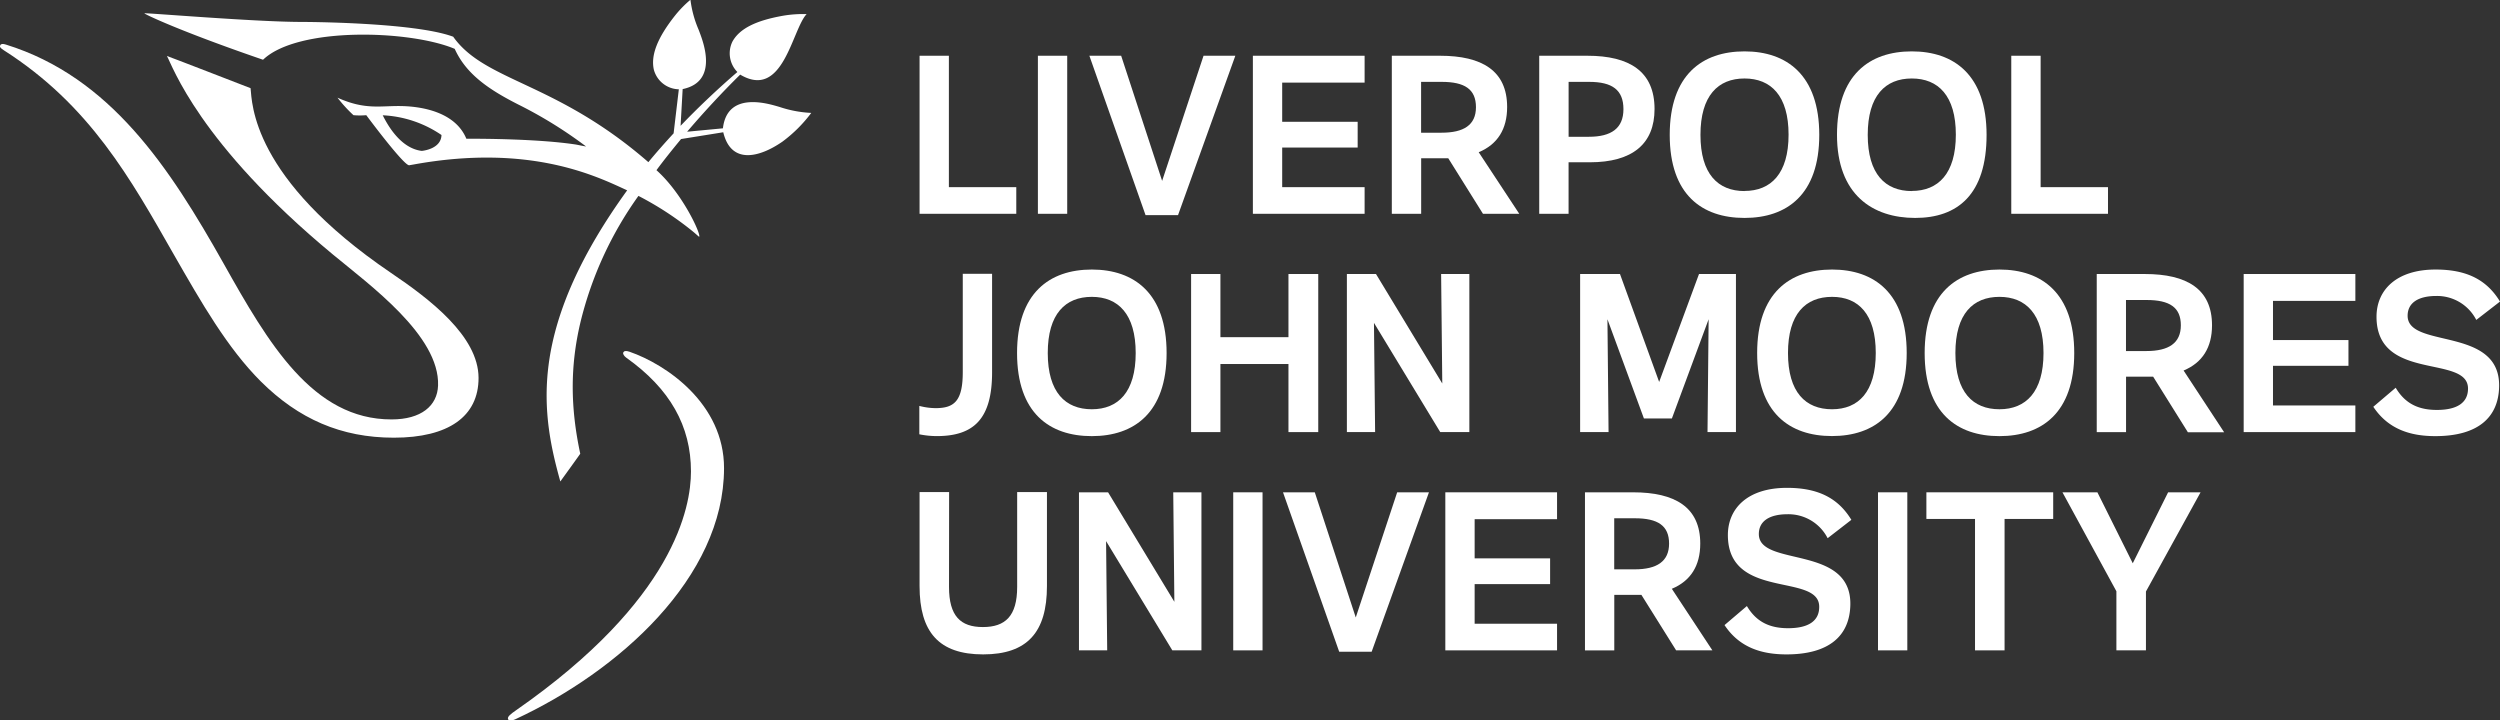
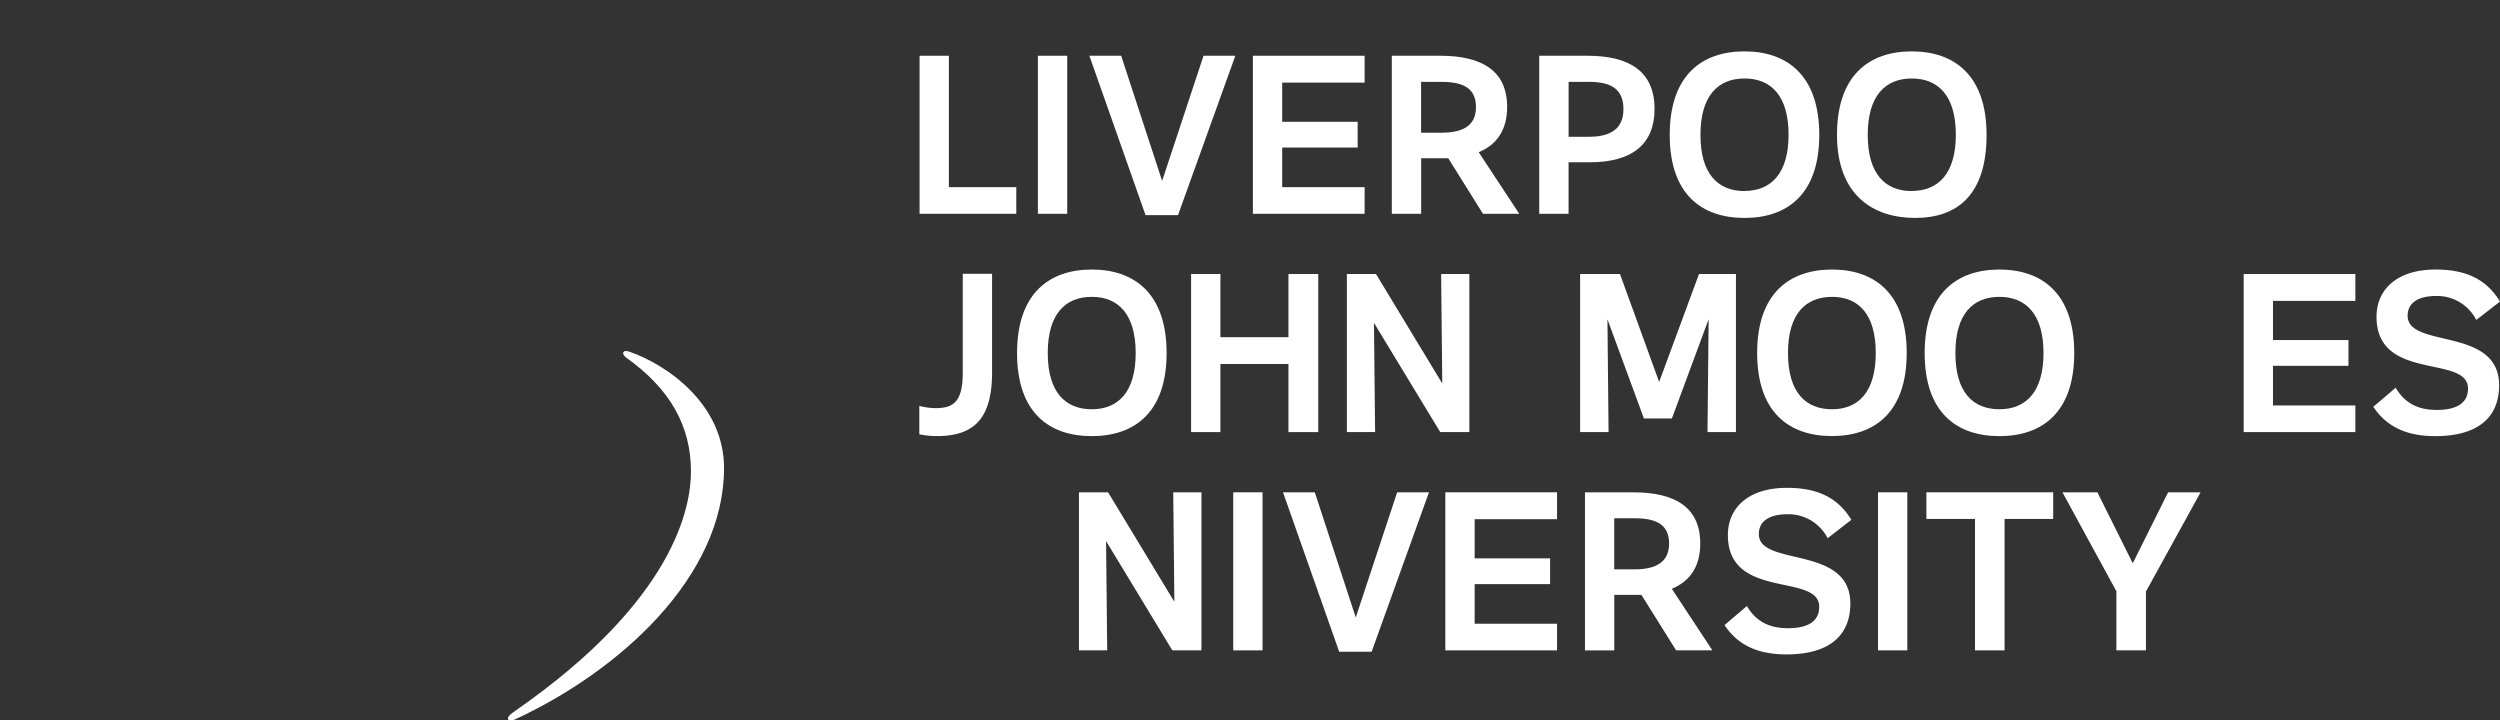
<svg xmlns="http://www.w3.org/2000/svg" viewBox="0 0 737.74 212.6">
  <rect x="0" y="0" width="737.74" height="212.6" fill="#333333" stroke="none" />
  <defs>
    <style>.cls-1{fill:#fff;}</style>
  </defs>
  <g id="University">
    <polygon class="cls-1" points="618.93 145.28 608.62 145.28 624.54 174.48 624.54 191.92 633.26 191.92 633.26 174.55 649.38 145.28 639.8 145.28 629.37 166.22 618.93 145.28" />
    <polygon class="cls-1" points="387.99 145.28 378.61 145.28 395.19 192.32 404.77 192.32 421.68 145.28 412.3 145.28 400.08 182.21 387.99 145.28" />
-     <path class="cls-1" d="M282.55,148.05h-8.72V175.8c0,13.54,5.68,20.15,18.76,20.15s18.83-6.61,18.83-20.15V148.05h-8.79v28c0,8.59-3.5,11.83-10.11,11.83s-10-3.24-10-11.83Z" transform="translate(-2.47 -2.84)" />
    <path class="cls-1" d="M541.8,161.66l7-5.42c-3.9-6.4-9.78-9.44-19-9.44-11.63,0-17.44,6.08-17.44,13.94,0,19.22,26.82,11.1,26.95,21.07.07,4.3-3.23,6.41-9.18,6.41-5.42,0-9.38-1.85-12.16-6.54l-6.6,5.62c4.42,6.67,11,8.65,18.3,8.65,12.55,0,18.69-5.48,18.83-14.73.26-17.71-26.83-11-27-20.68-.07-3.9,3.11-5.95,8.46-5.95A13,13,0,0,1,541.8,161.66Z" transform="translate(-2.47 -2.84)" />
    <polygon class="cls-1" points="326.99 145.28 318.4 145.28 318.4 191.92 326.73 191.92 326.4 159.68 345.95 191.92 354.54 191.92 354.54 145.28 346.22 145.28 346.55 177.59 326.99 145.28" />
    <polygon class="cls-1" points="459.48 191.92 459.48 184.06 435.16 184.06 435.16 172.37 457.43 172.37 457.43 164.77 435.16 164.77 435.16 153.21 459.48 153.21 459.48 145.28 426.51 145.28 426.51 191.92 459.48 191.92" />
    <polygon class="cls-1" points="582.82 191.92 591.54 191.92 591.54 153.14 605.89 153.14 605.89 145.28 568.47 145.28 568.47 153.14 582.82 153.14 582.82 191.92" />
    <rect class="cls-1" x="554.19" y="145.28" width="8.65" height="46.64" />
    <rect class="cls-1" x="363.92" y="145.28" width="8.65" height="46.64" />
    <path class="cls-1" d="M495.82,176.59c5.55-2.31,8.39-6.8,8.39-13.34,0-10.71-7.4-15.13-19.82-15.13h-14.2v46.64h8.65V178.38h8l10.25,16.38h10.7Zm-11-5.74h-6V155.78h6.08c6.8,0,10.11,2.18,10.11,7.47S491.39,170.85,484.85,170.85Z" transform="translate(-2.47 -2.84)" />
  </g>
  <g id="John_Moores" data-name="John Moores">
    <polygon class="cls-1" points="478.05 80.86 466.29 80.86 466.29 127.51 474.68 127.51 474.35 94.21 485.11 123.48 493.37 123.48 504.21 94.21 503.88 127.51 512.27 127.51 512.27 80.86 501.37 80.86 489.61 112.71 478.05 80.86" />
    <path class="cls-1" d="M273.76,131a26.22,26.22,0,0,0,5.15.53c11,0,16.32-5.16,16.32-18.83V83.64h-8.65v29c0,8.46-2.45,10.64-8,10.64a19.33,19.33,0,0,1-4.82-.66Z" transform="translate(-2.47 -2.84)" />
    <path class="cls-1" d="M733.21,97.25l7-5.42c-3.9-6.41-9.78-9.45-19-9.45-11.62,0-17.44,6.08-17.44,13.94,0,19.23,26.82,11.1,27,21.08.06,4.29-3.24,6.41-9.19,6.41-5.41,0-9.38-1.85-12.15-6.55l-6.61,5.62c4.43,6.67,11,8.66,18.3,8.66,12.55,0,18.7-5.49,18.83-14.74.26-17.7-26.82-11-27-20.68-.06-3.89,3.11-5.94,8.46-5.94A13,13,0,0,1,733.21,97.25Z" transform="translate(-2.47 -2.84)" />
    <polygon class="cls-1" points="406.05 80.86 397.46 80.86 397.46 127.51 405.79 127.51 405.45 95.27 425.01 127.51 433.6 127.51 433.6 80.86 425.27 80.86 425.61 113.17 406.05 80.86" />
    <polygon class="cls-1" points="360.14 80.86 351.49 80.86 351.49 127.51 360.14 127.51 360.14 107.42 380.22 107.42 380.22 127.51 389.01 127.51 389.01 80.86 380.22 80.86 380.22 99.5 360.14 99.5 360.14 80.86" />
    <path class="cls-1" d="M324.66,82.38c-12.48,0-22.06,6.94-22.06,24.64s9.58,24.52,22.06,24.52,22.07-6.88,22.07-24.52S337.15,82.38,324.66,82.38Zm0,41.23c-7.79,0-13-5-13-16.59s5.22-16.58,13-16.58,12.95,5.09,12.95,16.58S332.46,123.61,324.66,123.61Z" transform="translate(-2.47 -2.84)" />
    <path class="cls-1" d="M592.5,82.38c-12.49,0-22.07,6.94-22.07,24.64s9.58,24.52,22.07,24.52,22.07-6.88,22.07-24.52S605,82.38,592.5,82.38Zm0,41.23c-7.8,0-13-5-13-16.59s5.22-16.58,13-16.58,13,5.09,13,16.58S600.29,123.61,592.5,123.61Z" transform="translate(-2.47 -2.84)" />
    <path class="cls-1" d="M543.1,82.38C530.61,82.38,521,89.32,521,107s9.58,24.52,22.07,24.52,22.06-6.88,22.06-24.52S555.58,82.38,543.1,82.38Zm0,41.23c-7.8,0-13-5-13-16.59s5.22-16.58,13-16.58S556,95.53,556,107,550.89,123.61,543.1,123.61Z" transform="translate(-2.47 -2.84)" />
    <polygon class="cls-1" points="695.06 127.51 695.06 119.65 670.75 119.65 670.75 107.95 693.02 107.95 693.02 100.35 670.75 100.35 670.75 88.79 695.06 88.79 695.06 80.86 662.1 80.86 662.1 127.51 695.06 127.51" />
-     <path class="cls-1" d="M646.84,112.18c5.55-2.31,8.39-6.81,8.39-13.35,0-10.7-7.4-15.13-19.82-15.13h-14.2v46.65h8.65V114h8l10.24,16.39h10.7Zm-11-5.75h-6V91.37h6.08c6.81,0,10.11,2.18,10.11,7.46S642.42,106.43,635.88,106.43Z" transform="translate(-2.47 -2.84)" />
  </g>
  <g id="Liverpool">
    <path class="cls-1" d="M566.63,18c-12.49,0-22.07,6.93-22.07,24.64s10.58,24.51,23.07,24.51,21.07-6.87,21.07-24.51S579.12,18,566.63,18Zm0,41.22c-7.8,0-13-5-13-16.58S558.83,26,566.63,26s13,5.08,13,16.58S574.42,59.19,566.63,59.19Z" transform="translate(-2.47 -2.84)" />
    <path class="cls-1" d="M517.27,18c-12.49,0-22.07,6.93-22.07,24.64s9.58,24.51,22.07,24.51,22.06-6.87,22.06-24.51S529.75,18,517.27,18Zm0,41.22c-7.8,0-13-5-13-16.58S509.47,26,517.27,26s13,5.08,13,16.58S525.06,59.19,517.27,59.19Z" transform="translate(-2.47 -2.84)" />
    <polygon class="cls-1" points="402.69 63.09 402.69 55.23 378.37 55.23 378.37 43.54 400.64 43.54 400.64 35.94 378.37 35.94 378.37 24.38 402.69 24.38 402.69 16.45 369.72 16.45 369.72 63.09 402.69 63.09" />
    <polygon class="cls-1" points="330.85 16.45 321.47 16.45 338.05 63.49 347.63 63.49 364.54 16.45 355.16 16.45 342.94 53.38 330.85 16.45" />
-     <polygon class="cls-1" points="602.18 16.45 593.52 16.45 593.52 63.09 622.06 63.09 622.06 55.23 602.18 55.23 602.18 16.45" />
    <polygon class="cls-1" points="280.01 16.45 271.36 16.45 271.36 63.09 299.9 63.09 299.9 55.23 280.01 55.23 280.01 16.45" />
    <rect class="cls-1" x="306.28" y="16.45" width="8.65" height="46.64" />
    <path class="cls-1" d="M438.83,47.76c5.55-2.31,8.39-6.8,8.39-13.34,0-10.71-7.4-15.13-19.82-15.13H413.19V65.93h8.66V49.55h8l10.24,16.38h10.71Zm-11-5.75h-6V27h6.08c6.8,0,10.11,2.18,10.11,7.47S434.4,42,427.86,42Z" transform="translate(-2.47 -2.84)" />
    <path class="cls-1" d="M470.9,19.29H456.69V65.93h8.66V50.73h6.27c12.55,0,19.1-5.41,19.1-15.72C490.72,23.91,483.32,19.29,470.9,19.29Zm.46,23.91h-6V27h6.07c6.81,0,10.11,2.38,10.11,8.06S477.9,43.2,471.36,43.2Z" transform="translate(-2.47 -2.84)" />
  </g>
  <g id="Liver_Bird" data-name="Liver Bird">
-     <path class="cls-1" d="M117.88,83.39c-41.28-28-41-50.29-41.47-54.53,0,0-24.74-9.59-24.68-9.5,1.6,2.82,9.39,25.79,48.94,58.55,10.86,9,31.59,24,31.07,38.7-.21,6-5,10-13.71,10C94.74,126.66,81.6,104,68.51,80.7,52.49,52.23,35.09,25.6,4.23,16c-.92-.29-1.44-.26-1.68.18s-.08.78,1.1,1.53C29,33.89,41,55.56,53.79,78c8.13,14.18,15.74,27.5,25.66,37.41C90.59,126.48,103.14,132,118.69,132c16.12,0,25-6.26,25-17.63C143.69,102,129.14,91,117.88,83.39Z" transform="translate(-2.47 -2.84)" />
    <path class="cls-1" d="M188.22,106.63c-1.06-.36-1.58-.23-1.81.19s.22,1.09.81,1.53c13,9.22,19.15,20.23,19.15,33.61,0,10.53-4.85,37.91-51.56,70.44-1.67,1.16-2.8,2-2.37,2.76.14.26.87.5,2.1-.07,30.52-14.15,61.55-41.85,61.59-74.07C216.16,121.93,199,110.35,188.22,106.63Z" transform="translate(-2.47 -2.84)" />
-     <path class="cls-1" d="M241.87,36.16a34.64,34.64,0,0,1-9.42-1.78c-2.72-.76-15.35-5-16.65,6.33l-10.56,1c4.74-5.57,10.29-11.58,15.66-16.85C233.6,32.41,236.17,11.6,240.5,7a35.16,35.16,0,0,0-6.88.47c-8.16,1.43-12.9,3.84-15,7.62a7.86,7.86,0,0,0,1.45,9c-5.82,5-11.79,10.67-16.76,15.88l.61-10.84c11.09-2.31,5.7-14.85,4.72-17.5a32.19,32.19,0,0,1-2.42-8.86,32.59,32.59,0,0,0-4.62,4.75c-5.14,6.51-7.14,11.66-6.18,15.89a7.8,7.8,0,0,0,7.37,5.78l-1.54,13c-2.51,2.72-5.18,5.74-7.45,8.5C166.46,26.91,145.69,27,136.23,13.71c0-.06-.16-.08-.23-.11C124.28,9.36,91.75,9.31,91.42,9.31c-13.67,0-46.31-2.76-46.34-2.54S55.44,12,80,20.44a.17.17,0,0,0,.18-.05c10.34-9.75,43.37-8.67,56.48-3.13,3.42,7.62,10.38,12.16,18.73,16.41a128,128,0,0,1,20,12.37c0,.08-2.35-.44-3-.55-10.72-1.63-27-1.73-32.3-1.71-3.3-8-13.33-9.45-18.64-9.63-6.56-.21-11,1.31-19.39-2.49a41,41,0,0,0,4.72,5.17,21.88,21.88,0,0,0,3.78,0l.1.14c5,6.68,11.32,14.64,12.54,14.64h0l1.45-.25c34.18-6.18,53.77,3.47,62.42,7.43l.47.22c-13.35,18.47-21.07,35.41-23.16,51.33-1.82,13.87.82,25.16,3.44,34.58,0,0,5.89-8.14,5.88-8.19-2.92-13.64-3-25.74,0-38.54a107.47,107.47,0,0,1,17.17-37.54A92.84,92.84,0,0,1,207,71.2c1.38,1.15,1.7,1.56,1.81,1.48.53-.72-4.84-12.66-12.62-19.62,2.21-3,4.79-6.2,7.26-9.19l12.45-2c2.32,9.68,10.78,7.41,17.5,2.74A41.24,41.24,0,0,0,241.87,36.16ZM132.75,42.68c-.11,4.12-5.52,4.67-5.84,4.69-6.22-.78-10-7.52-11.5-10.51A33.45,33.45,0,0,1,132.75,42.68Z" transform="translate(-2.47 -2.84)" />
  </g>
</svg>